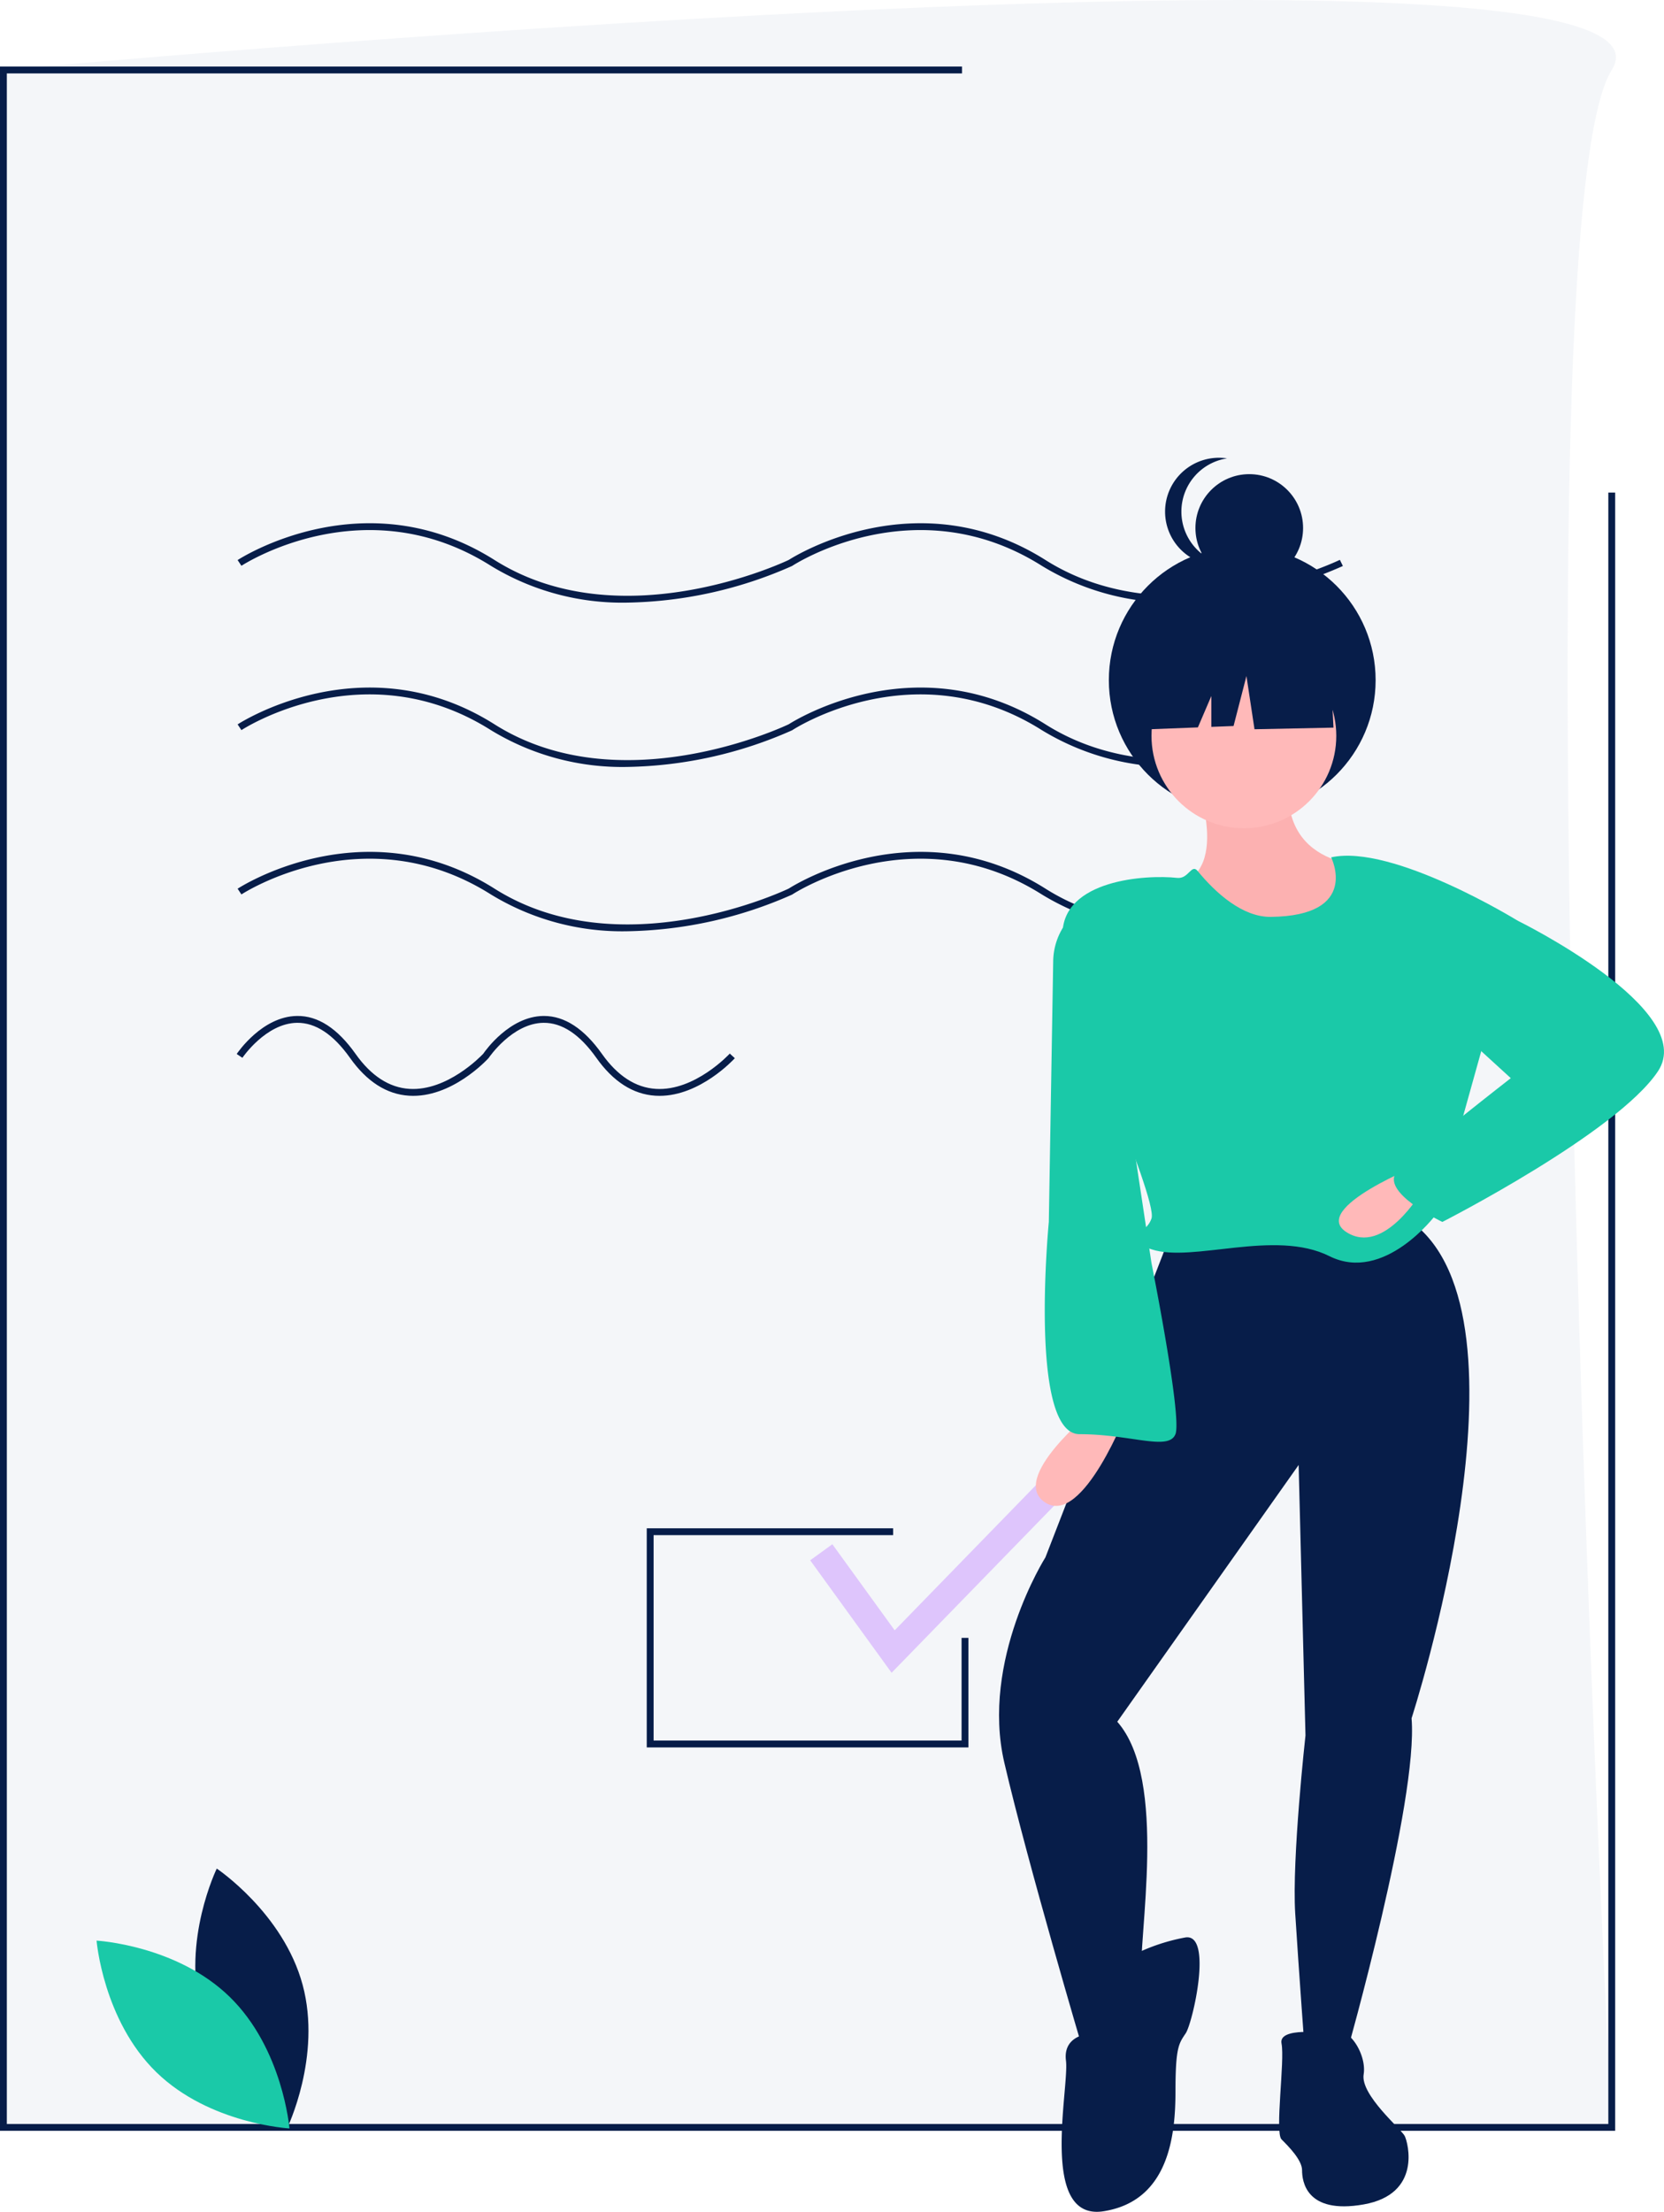
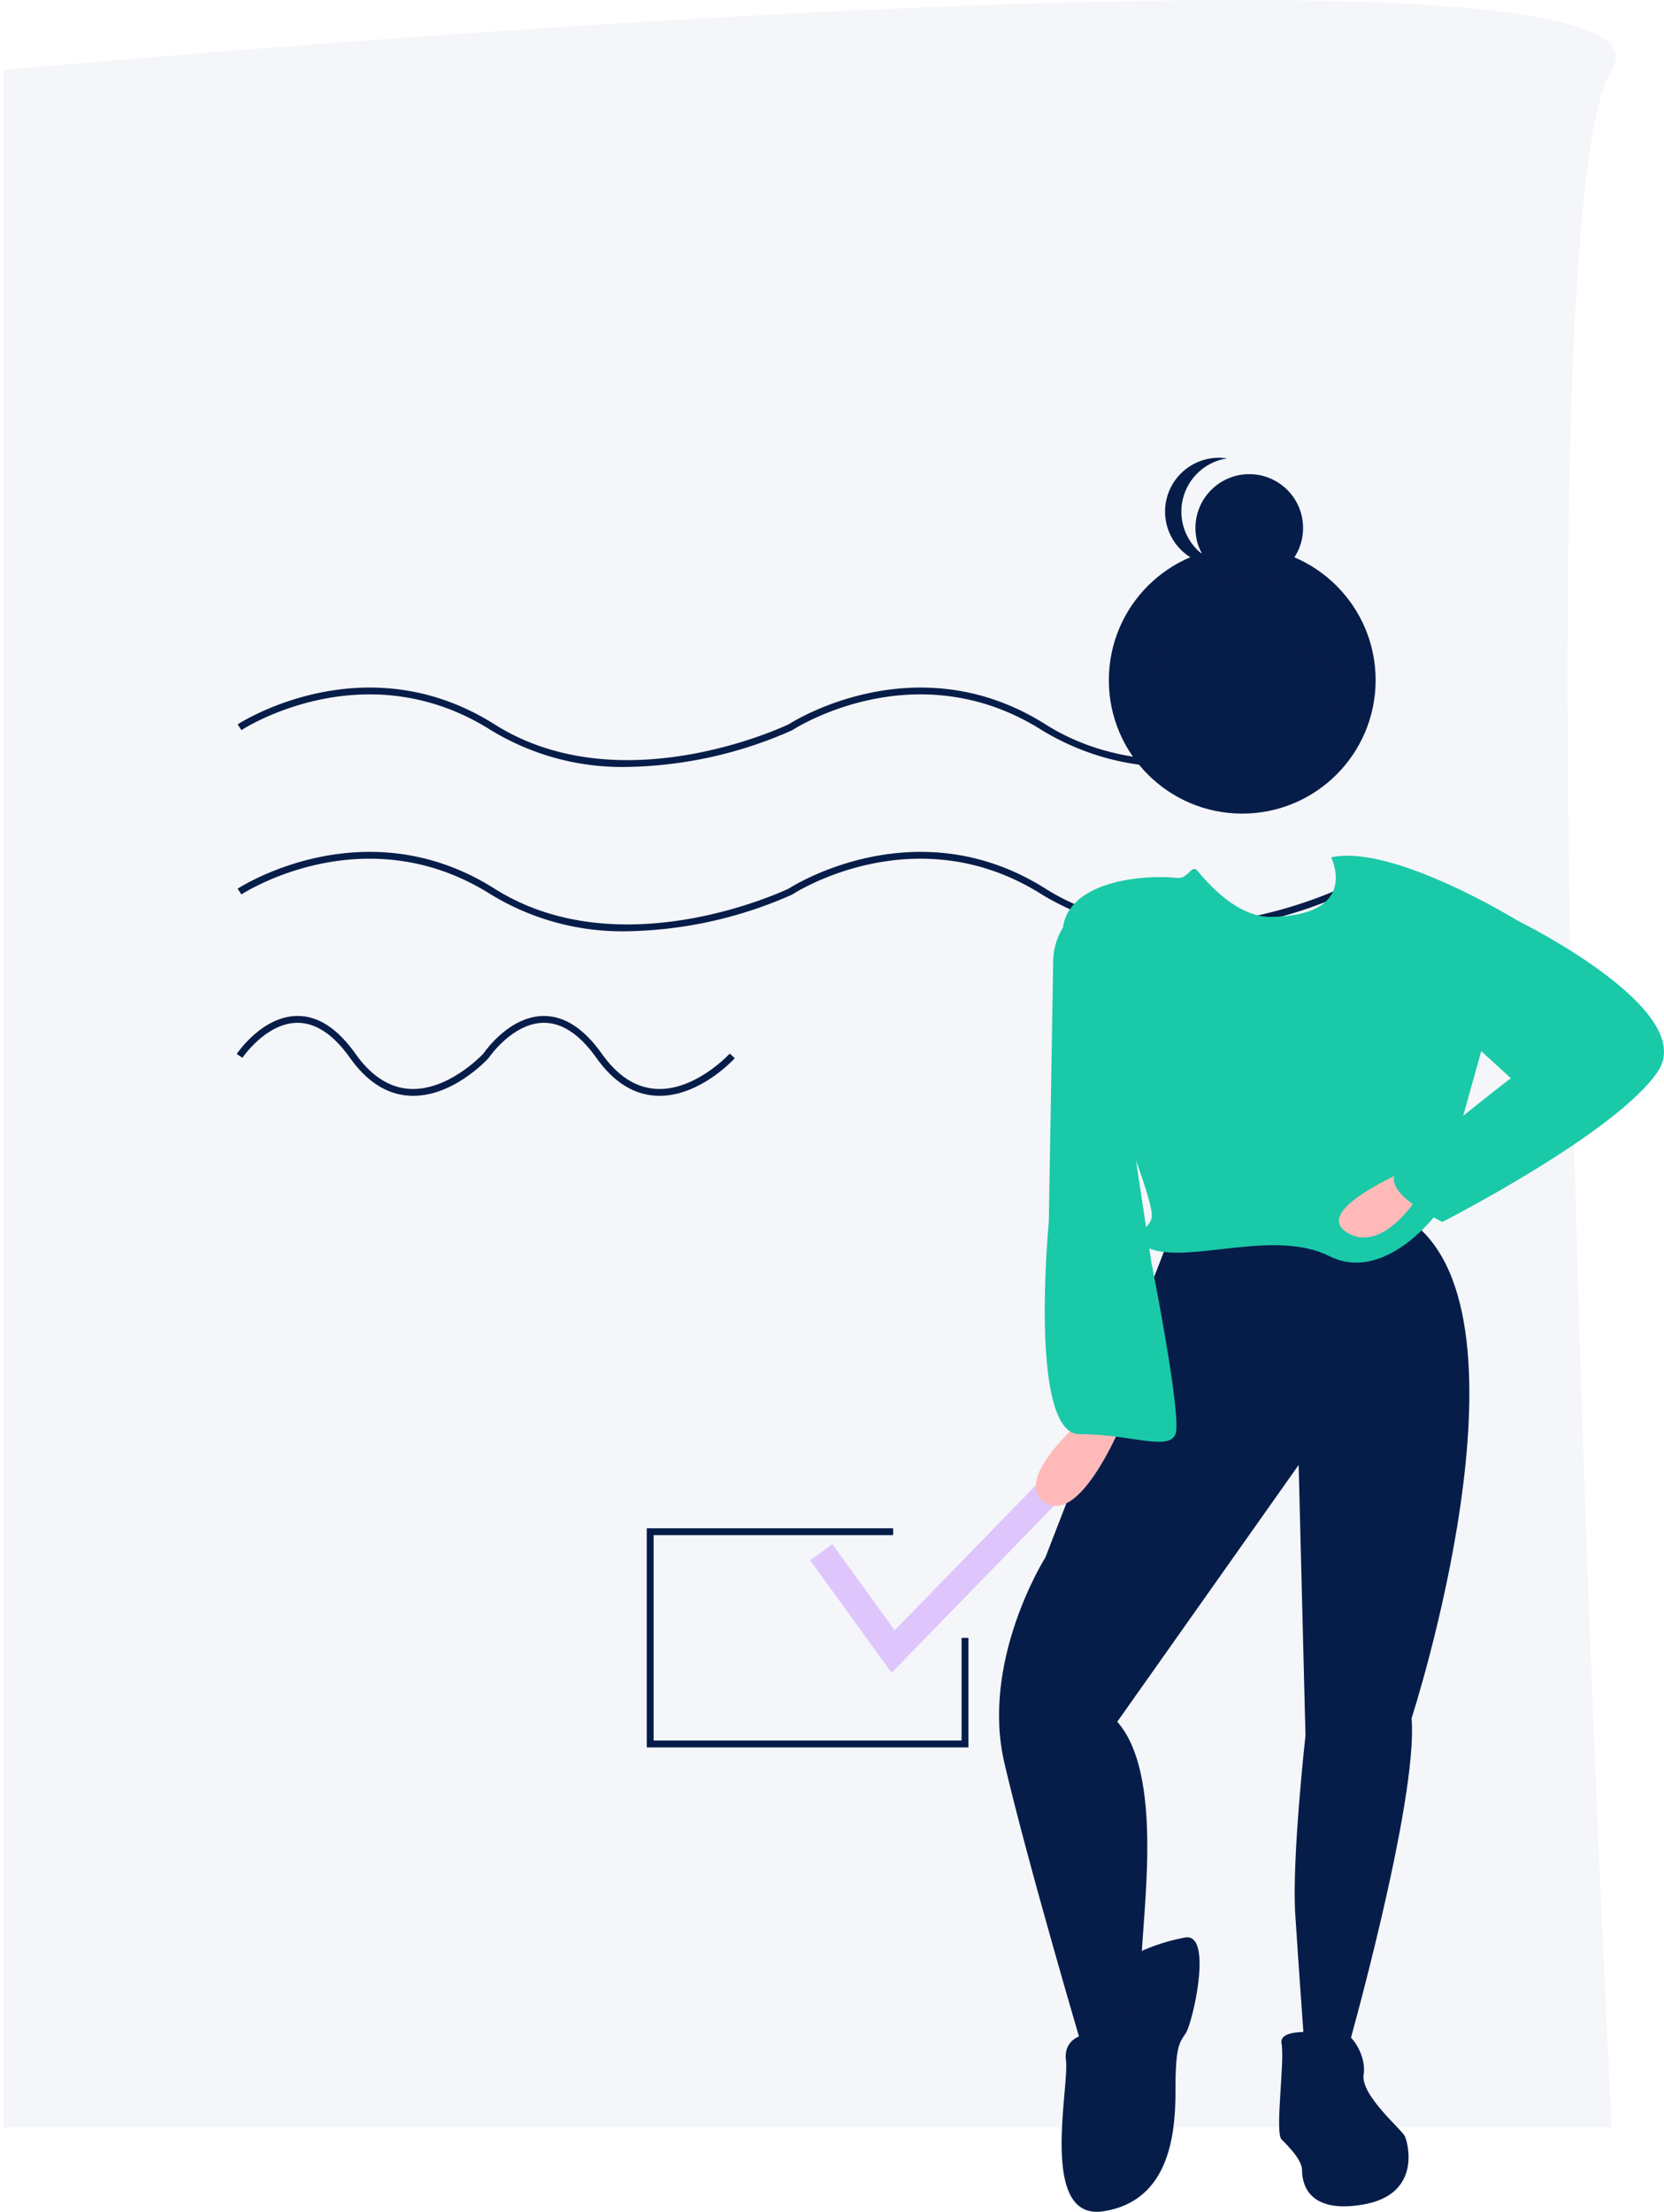
<svg xmlns="http://www.w3.org/2000/svg" id="Group_1020" data-name="Group 1020" width="261.646" height="347.65" viewBox="0 0 261.646 347.65">
  <path id="Path_4224" data-name="Path 4224" d="M254.074,334.379H1.182V11s268.5-24.751,252.892,0S254.074,334.379,254.074,334.379Z" transform="translate(-0.644 0)" fill="#becadb" opacity="0.17" />
-   <path id="Path_4225" data-name="Path 4225" d="M253.968,347.447H0V22.992H151.269v1.076H1.076v322.3H252.892V89.946h1.076Z" transform="translate(0 -12.53)" fill="#071d49" />
-   <path id="Path_4226" data-name="Path 4226" d="M230.019,193.215a39.638,39.638,0,0,1-21.445-5.78c-19.921-12.583-39.041-.135-39.231-.008l-.062.035a66.384,66.384,0,0,1-25.891,5.753,39.64,39.64,0,0,1-21.445-5.78c-19.921-12.583-39.04-.135-39.231-.008l-.6-.9c.2-.131,19.9-12.957,40.4-.007,19.661,12.418,45.271.457,46.26-.015.939-.6,20.268-12.679,40.369.015,19.962,12.607,46.027.1,46.288-.028l.474.966A66.385,66.385,0,0,1,230.019,193.215Z" transform="translate(-44.751 -98.497)" fill="#071d49" />
  <path id="Path_4227" data-name="Path 4227" d="M230.019,249.973a39.638,39.638,0,0,1-21.445-5.78c-19.921-12.582-39.041-.135-39.231-.007l-.062.035a66.4,66.4,0,0,1-25.891,5.752,39.641,39.641,0,0,1-21.445-5.78c-19.921-12.582-39.04-.135-39.231-.007l-.6-.9c.2-.131,19.9-12.957,40.4-.007,19.661,12.418,45.271.458,46.26-.015.939-.6,20.268-12.679,40.369.015,19.962,12.608,46.027.1,46.288-.028l.474.967A66.4,66.4,0,0,1,230.019,249.973Z" transform="translate(-44.751 -129.428)" fill="#071d49" />
  <path id="Path_4228" data-name="Path 4228" d="M230.019,306.731a39.639,39.639,0,0,1-21.445-5.781c-19.921-12.583-39.041-.135-39.231-.007l-.062.035a66.4,66.4,0,0,1-25.891,5.753,39.641,39.641,0,0,1-21.445-5.781c-19.921-12.583-39.04-.135-39.231-.007l-.6-.9c.2-.131,19.9-12.957,40.4-.007,19.661,12.419,45.271.458,46.26-.015.939-.6,20.268-12.68,40.369.015,19.962,12.608,46.027.1,46.288-.028l.474.966A66.4,66.4,0,0,1,230.019,306.731Z" transform="translate(-44.751 -160.359)" fill="#071d49" />
  <path id="Path_4229" data-name="Path 4229" d="M148.283,363.483q-.325,0-.653-.02c-3.521-.218-6.645-2.219-9.284-5.947-2.616-3.694-5.4-5.547-8.327-5.511-4.889.062-8.557,5.446-8.594,5.5l-.05.063c-.235.258-5.835,6.314-12.486,5.895-3.521-.218-6.645-2.219-9.285-5.947-2.616-3.694-5.42-5.547-8.326-5.511-4.889.062-8.557,5.446-8.594,5.5l-.894-.6c.162-.241,4.026-5.908,9.474-5.977,3.3-.057,6.386,1.966,9.218,5.966,2.441,3.447,5.29,5.3,8.468,5.494,5.928.365,11.2-5.091,11.605-5.52.374-.546,4.167-5.873,9.449-5.94h.1c3.248,0,6.315,2.007,9.119,5.966,2.441,3.447,5.29,5.3,8.469,5.494,6.144.389,11.575-5.487,11.629-5.547l.794.726C159.888,357.818,154.64,363.483,148.283,363.483Z" transform="translate(-44.572 -191.242)" fill="#071d49" />
  <path id="Path_4230" data-name="Path 4230" d="M274.064,562.341H223.486V527.9h38.741v1.076H224.562v32.284h48.426V545.122h1.076Z" transform="translate(-121.791 -287.687)" fill="#071d49" />
  <path id="Path_4231" data-name="Path 4231" d="M292.761,523.68,279.96,506l3.487-2.524,9.8,13.531,37.495-38.521,3.084,3Z" transform="translate(-152.567 -260.758)" fill="#dec5fc" />
-   <path id="Path_4232" data-name="Path 4232" d="M403.587,269.536s6.457,16.68-5.381,16.68,18.294,16.68,30.132,6.995,4.843-10.223,4.843-10.223-15.6,1.614-15.066-12.376Z" transform="translate(-215.532 -146.887)" fill="#fcb1b1" />
+   <path id="Path_4232" data-name="Path 4232" d="M403.587,269.536Z" transform="translate(-215.532 -146.887)" fill="#fcb1b1" />
  <circle id="Ellipse_183" data-name="Ellipse 183" cx="20.974" cy="20.974" r="20.974" transform="translate(174.354 85.933)" fill="#071d49" />
  <path id="Path_4233" data-name="Path 4233" d="M372.958,422.074,352.512,474.8s-10.223,16.142-6.457,32.284,12.376,45.2,12.376,45.2,9.685-3.766,9.147-10.761,4.3-31.746-3.767-40.893l28.518-40.355,1.076,42.507s-2.152,19.371-1.614,27.98,1.614,23.136,1.614,23.136l6.457-1.076s11.3-39.817,10.223-52.731c0,0,20.447-62.954,0-78.02Z" transform="translate(-188.132 -230.014)" fill="#071d49" />
  <path id="Path_4234" data-name="Path 4234" d="M371.822,684.257s-4.843,0-4.3,4.3-4.3,25.289,5.919,23.675,11.3-11.837,11.3-18.832.538-7.533,1.615-9.147,4.3-15.6,0-15.066a30.464,30.464,0,0,0-9.147,3.229S378.817,684.257,371.822,684.257Z" transform="translate(-199.91 -364.674)" fill="#071d49" />
  <path id="Path_4235" data-name="Path 4235" d="M449.374,701.726s-7.533-1.076-6.995,1.614-1.076,13.99,0,15.066,3.228,3.229,3.228,4.843.538,6.995,9.686,5.381,6.995-9.685,6.457-10.761-6.995-6.457-6.457-9.686S452.6,699.574,449.374,701.726Z" transform="translate(-240.873 -382.144)" fill="#071d49" />
-   <circle id="Ellipse_184" data-name="Ellipse 184" cx="14.528" cy="14.528" r="14.528" transform="translate(181.06 101.127)" fill="#ffb9b9" />
  <path id="Path_4236" data-name="Path 4236" d="M409.393,295.834s4.649,9.2-9.493,9.357c-4.442.05-8.678-3.767-11.492-7.205-.993-1.214-1.412,1.278-3.228,1.076-4.843-.538-18.025.269-18.025,8.878s15.066,41.431,13.99,44.659-6.457,2.691,0,4.843,19.371-3.228,27.979,1.076,16.68-6.457,16.68-6.457l12.914-46.274S419.079,293.682,409.393,295.834Z" transform="translate(-200.085 -161.078)" fill="#1ac9a8" />
  <path id="Path_4237" data-name="Path 4237" d="M366.974,487.109s-13.451,10.762-7.533,14.528,12.914-14.528,12.914-14.528Z" transform="translate(-195.061 -265.455)" fill="#ffb9b9" />
  <path id="Path_4238" data-name="Path 4238" d="M475.69,401.972s-17.757,6.995-11.838,10.761,11.838-6.457,11.838-6.457Z" transform="translate(-252.123 -219.059)" fill="#ffb9b9" />
  <path id="Path_4239" data-name="Path 4239" d="M369.194,310.922h0a10.354,10.354,0,0,0-6.846,9.569l-.688,41.01s-3.229,33.36,4.843,33.36,13.99,2.69,15.066,0-3.766-26.9-3.766-26.9Z" transform="translate(-196.744 -169.44)" fill="#1ac9a8" />
  <path id="Path_4240" data-name="Path 4240" d="M490.891,314.47l10.223,1.614s28.517,13.99,22.061,23.675-33.9,23.675-33.9,23.675-10.223-4.843-6.995-8.071,17.757-14.528,17.757-14.528l-12.376-11.3Z" transform="translate(-262.481 -171.374)" fill="#1ac9a8" />
  <path id="Path_4241" data-name="Path 4241" d="M425.688,222.936l-10.644-5.575-14.7,2.281L397.3,233.074l7.57-.291,2.115-4.935V232.7l3.493-.134,2.027-7.856,1.267,8.363,12.418-.253Z" transform="translate(-216.515 -118.453)" fill="#071d49" />
  <circle id="Ellipse_185" data-name="Ellipse 185" cx="8.463" cy="8.463" r="8.463" transform="translate(187.969 74.526)" fill="#071d49" />
  <path id="Path_4242" data-name="Path 4242" d="M405.154,166.58a8.465,8.465,0,0,1,7.176-8.366,8.463,8.463,0,1,0,0,16.732A8.466,8.466,0,0,1,405.154,166.58Z" transform="translate(-219.393 -86.167)" fill="#071d49" />
-   <path id="Path_4243" data-name="Path 4243" d="M68.407,668.016c3.052,11.281,13.5,18.267,13.5,18.267s5.5-11.3,2.453-22.584-13.5-18.267-13.5-18.267S65.355,656.735,68.407,668.016Z" transform="translate(-36.777 -351.735)" fill="#071d49" />
-   <path id="Path_4244" data-name="Path 4244" d="M54.3,679.152c8.374,8.152,9.4,20.682,9.4,20.682S51.145,699.149,42.772,691s-9.4-20.682-9.4-20.682S45.929,671,54.3,679.152Z" transform="translate(-18.188 -365.295)" fill="#1ac9a8" />
</svg>